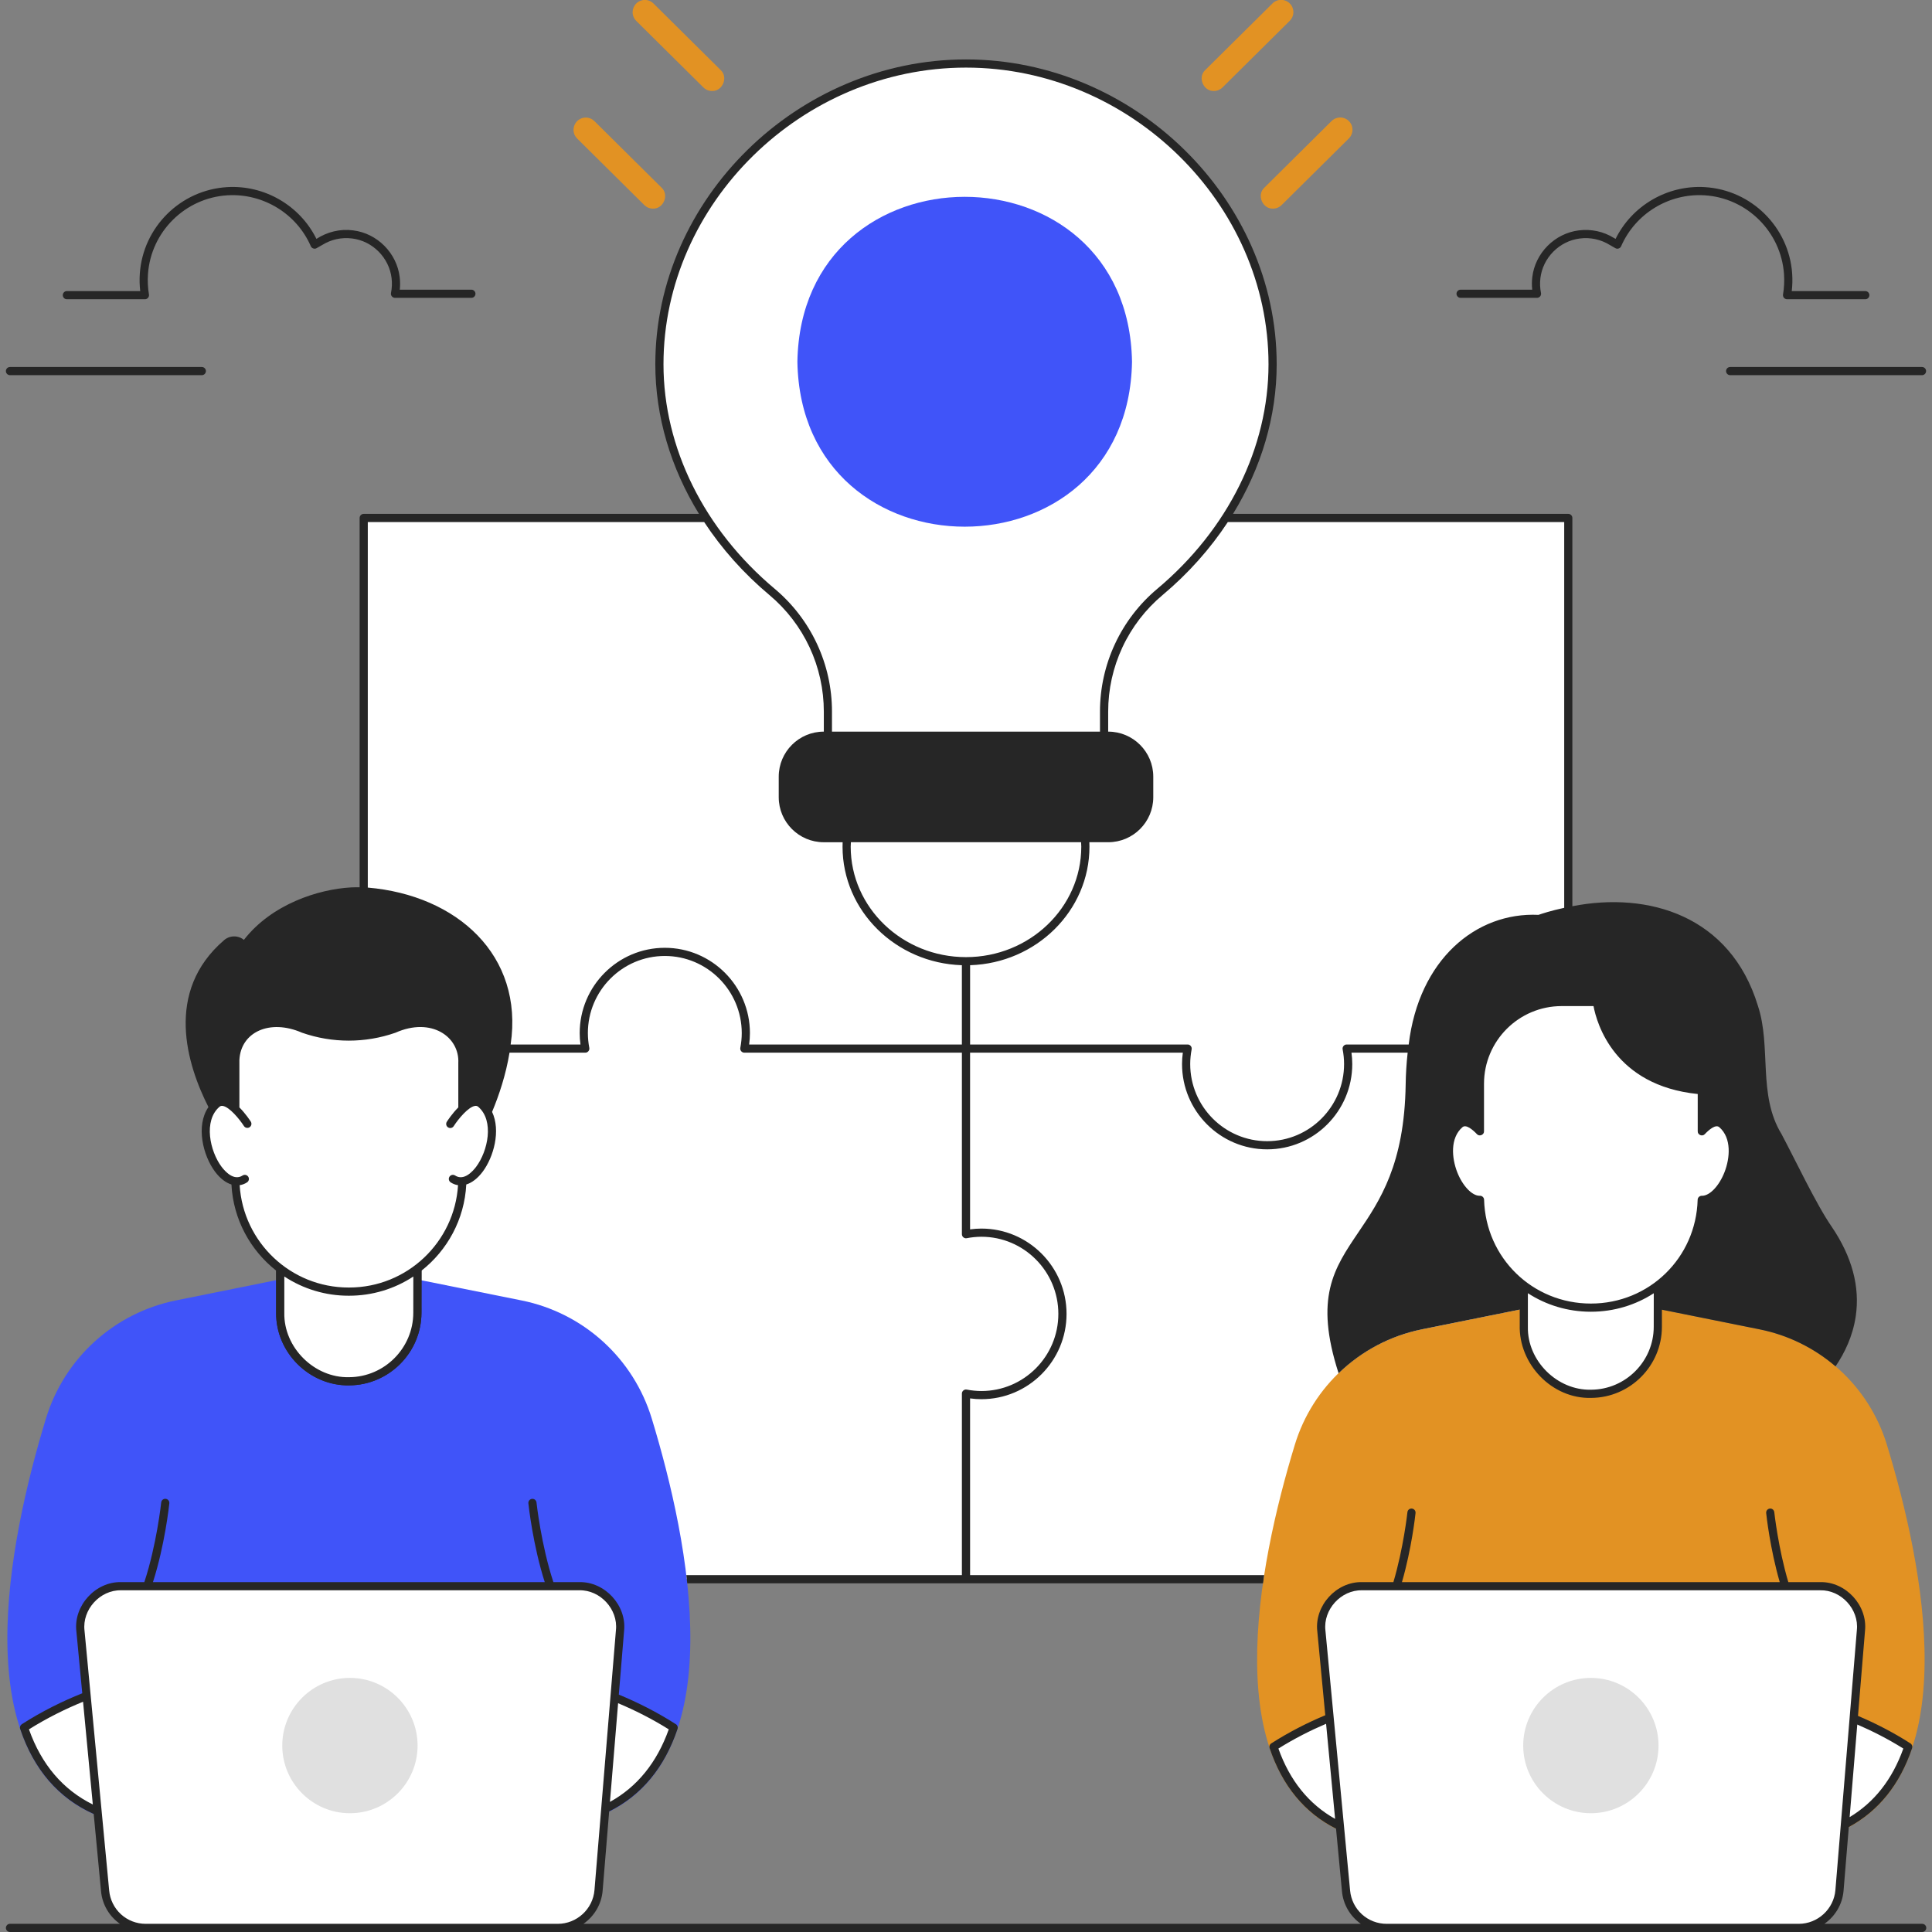
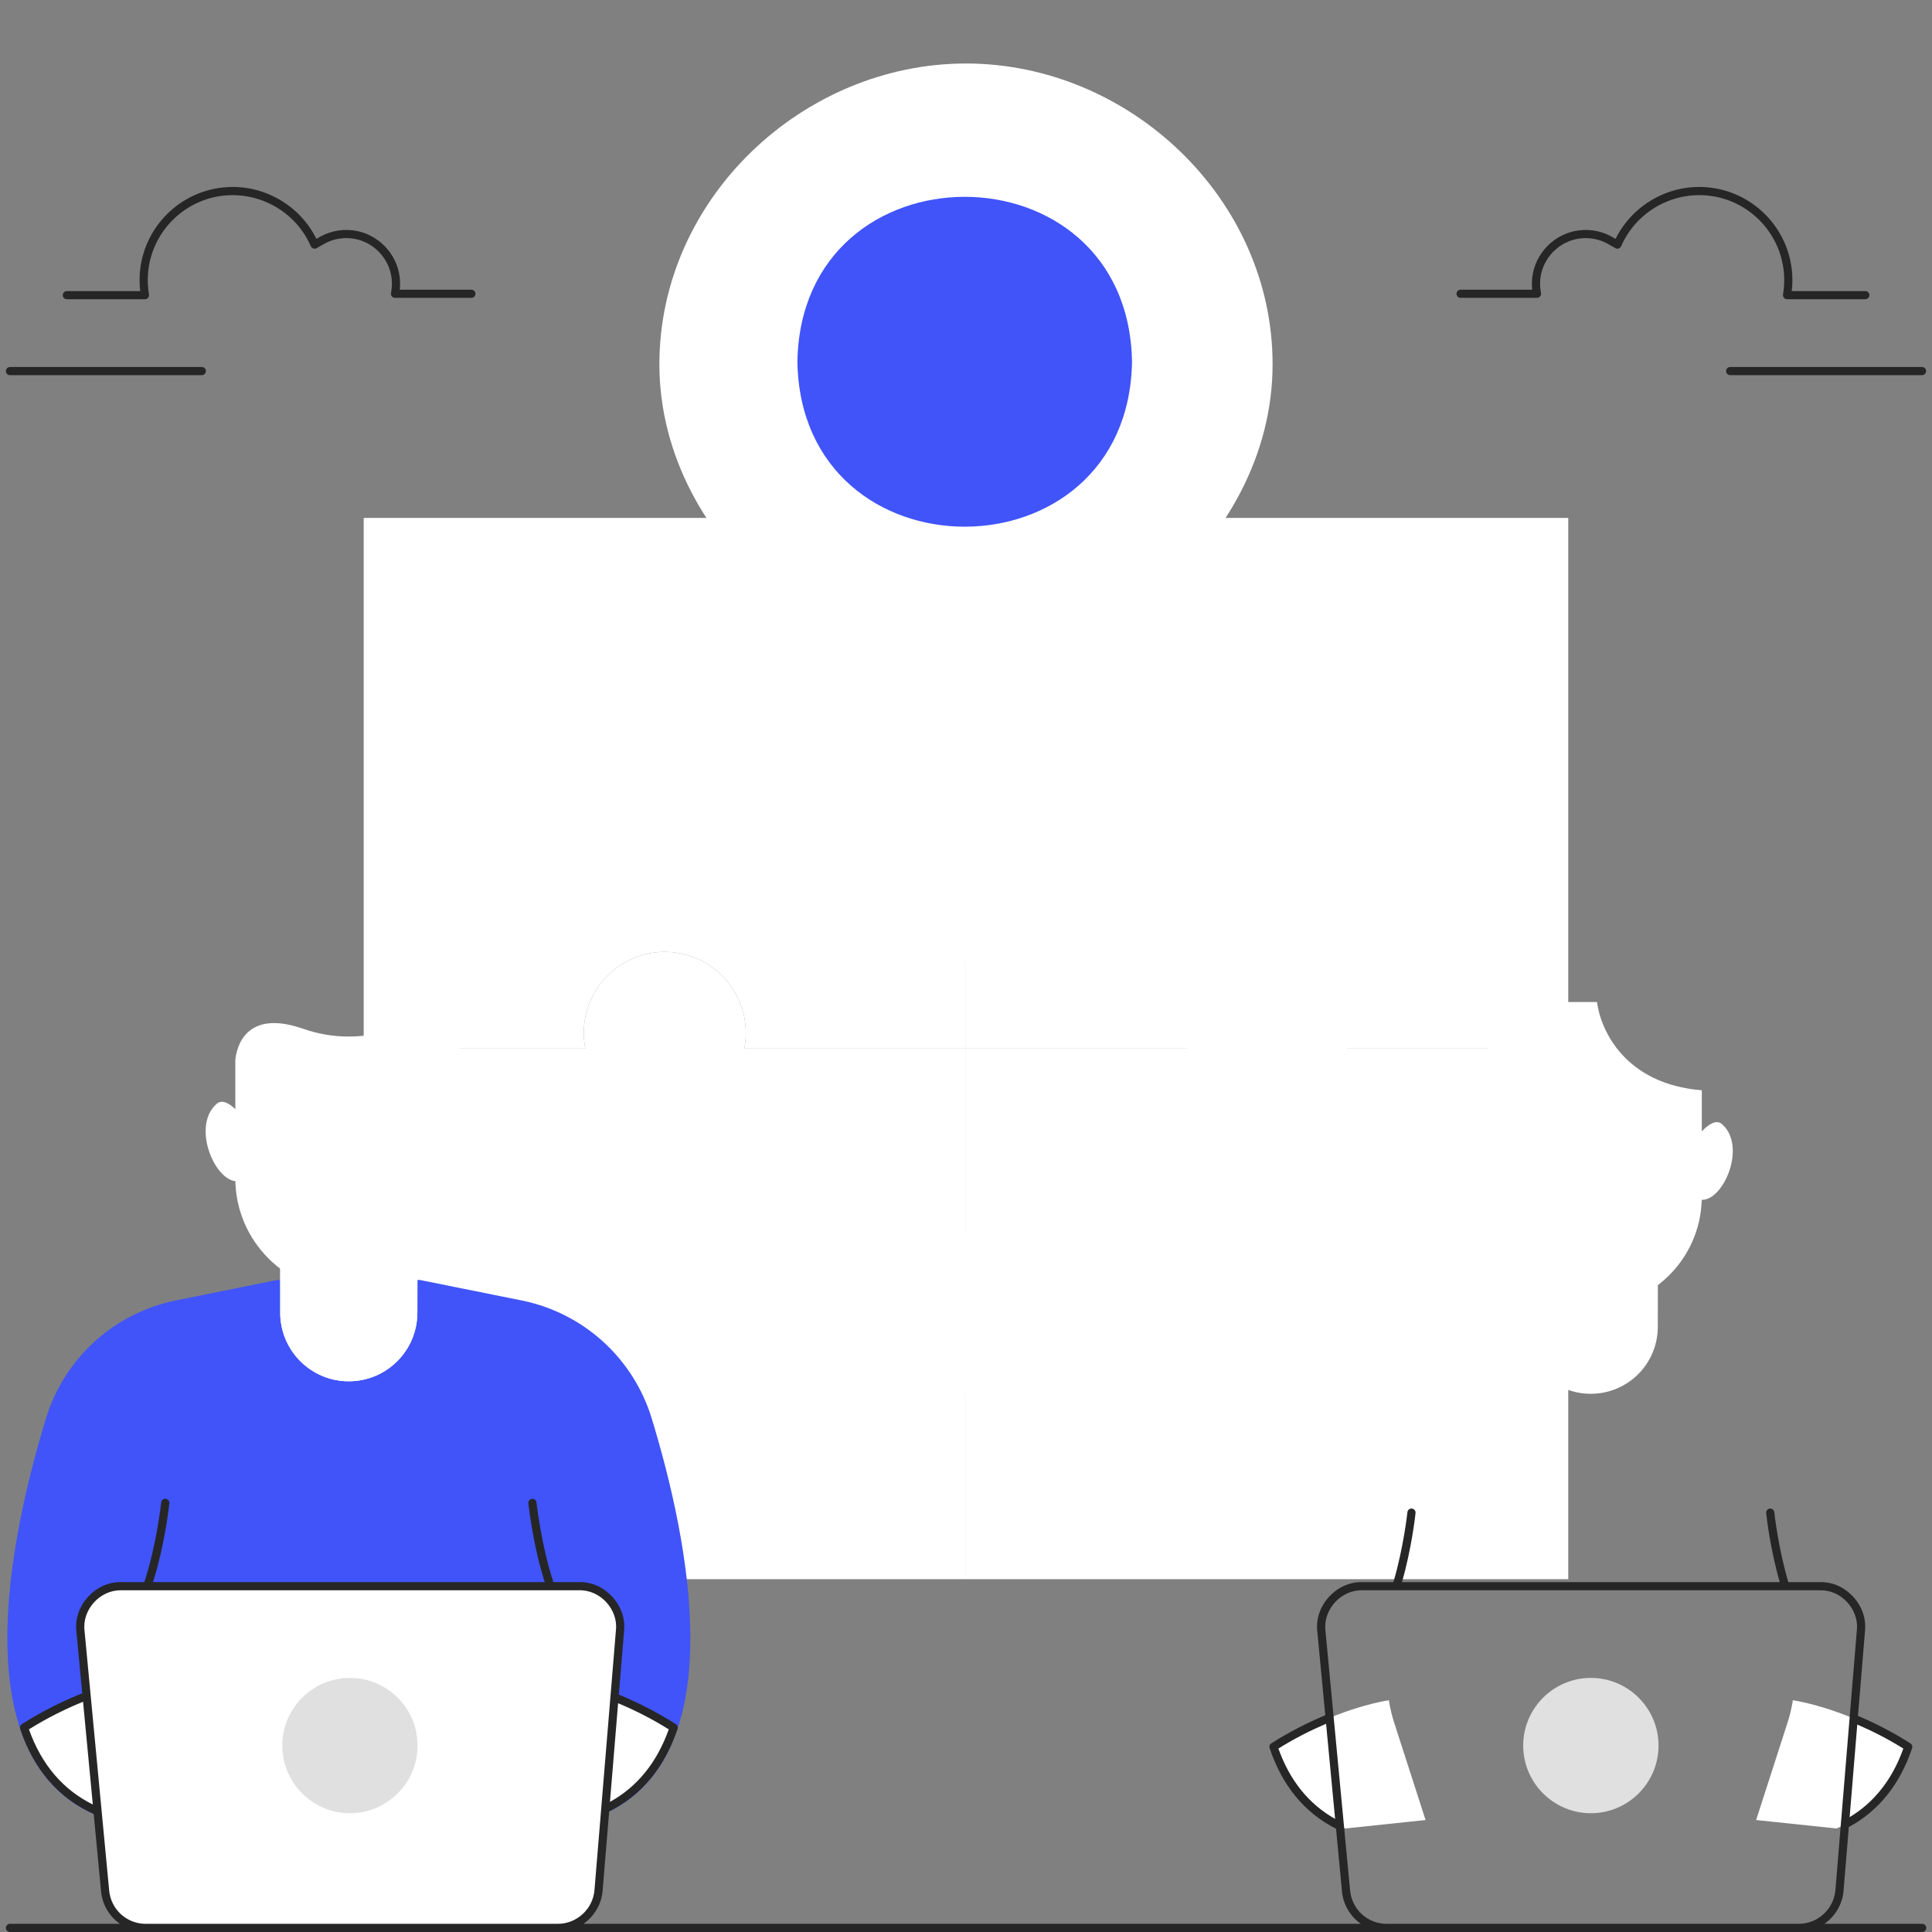
<svg xmlns="http://www.w3.org/2000/svg" width="100" height="100" viewBox="0 0 100 100" fill="none">
  <rect x="0" y="0" width="100" height="100" fill="#808080" stroke="none" />
  <g clip-path="url(#clip0_541_2006)">
    <path d="M69.7 54.274C69.752 54.01 69.778 53.742 69.778 53.473C69.778 51.151 67.901 49.269 65.585 49.269C63.268 49.269 61.391 51.151 61.391 53.473C61.391 53.747 61.419 54.014 61.469 54.274H50V81.739H81.173V54.274H69.7Z" fill="white" />
    <path d="M50 54.274V26.809H81.173V54.274H69.702C69.754 54.538 69.78 54.806 69.78 55.075C69.78 57.397 67.903 59.279 65.587 59.279C63.27 59.279 61.393 57.397 61.393 55.075C61.393 54.801 61.421 54.533 61.471 54.274H50ZM49.998 54.274H38.526C38.577 54.01 38.603 53.742 38.603 53.473C38.603 51.151 36.726 49.269 34.41 49.269C32.093 49.269 30.216 51.151 30.216 53.473C30.216 53.747 30.244 54.015 30.294 54.274H18.825V81.739H49.998V72.132C50.257 72.182 50.524 72.21 50.797 72.21C53.114 72.21 54.991 70.328 54.991 68.007C54.991 65.685 53.114 63.803 50.797 63.803C50.524 63.803 50.257 63.831 49.998 63.881V54.274Z" fill="white" />
    <path d="M49.998 54.274H38.526C38.577 54.01 38.603 53.742 38.603 53.473C38.603 51.151 36.726 49.269 34.41 49.269C32.093 49.269 30.216 51.151 30.216 53.473C30.216 53.747 30.244 54.015 30.294 54.274H18.825V26.809H49.998V36.416C50.262 36.364 50.529 36.338 50.797 36.338C53.114 36.338 54.991 38.22 54.991 40.542C54.991 42.864 53.114 44.745 50.797 44.745C50.524 44.745 50.257 44.717 49.998 44.667V54.274Z" fill="white" />
    <path d="M65.869 18.854C65.869 10.256 58.427 3.287 49.999 3.287C41.572 3.287 34.13 10.256 34.13 18.854C34.13 23.564 36.561 27.784 39.961 30.638C40.867 31.398 41.594 32.346 42.094 33.417C42.593 34.488 42.852 35.655 42.852 36.836V39.811H57.146V36.837C57.146 35.655 57.405 34.488 57.905 33.417C58.404 32.346 59.132 31.398 60.037 30.639C63.437 27.784 65.869 23.564 65.869 18.854Z" fill="white" />
    <path d="M58.593 18.725C58.399 7.341 41.466 7.343 41.273 18.725C41.468 30.108 58.4 30.106 58.593 18.725Z" fill="#4054F9" />
    <path d="M43.93 42.717C43.857 43.082 43.821 43.453 43.82 43.825C43.82 47.099 46.587 49.753 49.999 49.753C53.412 49.753 56.178 47.099 56.178 43.825C56.178 43.446 56.14 43.076 56.069 42.717H43.93Z" fill="white" />
-     <path d="M36.855 4.71C36.687 4.71 36.527 4.644 36.408 4.526L32.935 1.085C32.876 1.027 32.828 0.957 32.795 0.88C32.762 0.803 32.745 0.72 32.744 0.637C32.744 0.553 32.76 0.47 32.791 0.392C32.823 0.315 32.869 0.244 32.928 0.185C32.987 0.126 33.057 0.078 33.134 0.046C33.212 0.014 33.294 -0.003 33.378 -0.003C33.462 -0.003 33.545 0.013 33.622 0.046C33.699 0.078 33.769 0.125 33.828 0.184L37.301 3.625C37.709 4.001 37.399 4.729 36.855 4.71ZM33.796 10.798C33.628 10.799 33.468 10.732 33.349 10.614L29.877 7.174C29.817 7.115 29.769 7.046 29.736 6.969C29.703 6.892 29.686 6.809 29.686 6.725C29.685 6.641 29.701 6.559 29.732 6.481C29.764 6.404 29.81 6.333 29.869 6.274C29.928 6.214 29.998 6.167 30.076 6.135C30.153 6.102 30.235 6.086 30.319 6.086C30.403 6.086 30.486 6.102 30.563 6.134C30.64 6.166 30.71 6.213 30.77 6.272L34.242 9.713C34.65 10.089 34.34 10.818 33.796 10.798ZM62.831 4.71C62.286 4.729 61.977 4 62.384 3.624L65.857 0.184C65.915 0.124 65.986 0.076 66.063 0.043C66.141 0.01 66.224 -0.007 66.308 -0.007C66.392 -0.008 66.476 0.009 66.554 0.041C66.631 0.073 66.702 0.121 66.761 0.181C66.82 0.24 66.867 0.311 66.899 0.39C66.93 0.468 66.946 0.551 66.945 0.635C66.944 0.72 66.926 0.803 66.892 0.88C66.859 0.957 66.81 1.027 66.749 1.085L63.277 4.526C63.158 4.644 62.998 4.71 62.831 4.71ZM65.889 10.798C65.345 10.818 65.036 10.089 65.443 9.713L68.915 6.272C68.974 6.212 69.044 6.164 69.122 6.131C69.2 6.099 69.283 6.082 69.367 6.081C69.451 6.081 69.535 6.097 69.612 6.13C69.69 6.162 69.761 6.209 69.82 6.269C69.879 6.329 69.926 6.4 69.958 6.478C69.989 6.556 70.005 6.64 70.004 6.724C70.003 6.808 69.985 6.891 69.951 6.968C69.918 7.046 69.869 7.115 69.808 7.174L66.336 10.614C66.217 10.732 66.056 10.799 65.889 10.798Z" fill="#E29223" />
    <path d="M33.734 73.421C33.267 71.889 32.395 70.512 31.209 69.437C30.023 68.361 28.568 67.626 26.998 67.311L21.75 66.255C21.735 66.252 21.72 66.249 21.705 66.251L18.042 66.299L14.374 66.251C14.359 66.251 14.344 66.253 14.329 66.255L9.11 67.309C7.542 67.625 6.088 68.36 4.903 69.435C3.718 70.511 2.846 71.887 2.38 73.417C0.422 79.831 -1.848 91.025 4.953 93.942C4.986 93.956 5.021 93.962 5.056 93.959C5.09 93.956 5.124 93.944 5.153 93.924C5.183 93.905 5.207 93.879 5.223 93.848C5.24 93.817 5.248 93.783 5.248 93.748H30.865C30.865 93.783 30.873 93.817 30.89 93.848C30.907 93.879 30.931 93.905 30.96 93.924C30.989 93.943 31.023 93.955 31.057 93.958C31.092 93.961 31.127 93.956 31.159 93.942C37.96 91.025 35.691 79.833 33.734 73.421Z" fill="#4054F9" />
    <path d="M7.356 86.953C5.875 87.197 3.505 87.974 1.244 89.422C1.895 91.357 3.083 92.907 5.043 93.747L9.301 93.299C8.608 91.151 7.696 88.319 7.671 88.244C7.528 87.821 7.424 87.389 7.356 86.953ZM28.758 86.953C30.238 87.197 32.609 87.974 34.87 89.422C34.219 91.357 33.031 92.907 31.071 93.747L26.813 93.299C27.506 91.151 28.417 88.319 28.443 88.244C28.586 87.821 28.69 87.389 28.758 86.953Z" fill="white" />
    <path d="M29.984 82.102H6.269C5.022 82.102 4.046 83.175 4.164 84.416L5.441 97.873C5.491 98.397 5.734 98.884 6.123 99.238C6.512 99.592 7.02 99.788 7.546 99.788H28.873C29.404 99.788 29.916 99.589 30.306 99.229C30.696 98.87 30.937 98.377 30.981 97.848L32.092 84.39C32.194 83.158 31.221 82.102 29.984 82.102Z" fill="white" />
    <path d="M18.112 86.848C16.181 86.848 14.61 88.419 14.61 90.35C14.61 92.281 16.181 93.852 18.112 93.852C20.043 93.852 21.614 92.281 21.614 90.35C21.614 88.419 20.043 86.848 18.112 86.848Z" fill="#E0E0E0" />
    <path d="M14.504 62.937V67.945C14.504 69.914 16.106 71.507 18.075 71.495C20.025 71.482 21.6 69.9 21.603 67.949L21.609 62.937" fill="white" />
-     <path d="M18.053 71.706C17.561 71.707 17.073 71.611 16.619 71.424C16.164 71.236 15.751 70.96 15.403 70.613C15.05 70.264 14.77 69.849 14.579 69.391C14.389 68.933 14.292 68.441 14.293 67.945V62.937C14.293 62.881 14.315 62.827 14.355 62.788C14.395 62.748 14.448 62.726 14.505 62.726C14.56 62.726 14.614 62.748 14.654 62.788C14.694 62.827 14.716 62.881 14.716 62.937V67.945C14.716 68.841 15.066 69.681 15.701 70.313C16.01 70.621 16.377 70.866 16.78 71.032C17.184 71.199 17.616 71.284 18.053 71.283H18.074C19.901 71.272 21.39 69.776 21.392 67.949L21.398 62.937C21.398 62.881 21.42 62.827 21.46 62.787C21.5 62.748 21.553 62.726 21.61 62.726C21.726 62.726 21.821 62.821 21.821 62.937L21.815 67.95C21.812 70.008 20.136 71.693 18.077 71.706H18.053Z" fill="#262626" />
    <path d="M14.504 62.937V67.945C14.504 69.914 16.106 71.507 18.075 71.495C20.025 71.482 21.6 69.9 21.603 67.949L21.609 62.937" fill="white" />
    <path d="M20.4 53.253C18.879 53.785 17.223 53.785 15.702 53.253C12.68 52.194 12.243 54.245 12.18 54.861V60.993C12.18 64.23 14.804 66.854 18.041 66.854H18.072C21.31 66.854 23.934 64.23 23.934 60.993V55.028C23.934 55.01 23.923 52.019 20.4 53.253Z" fill="white" />
    <path d="M23.306 58.175C23.306 58.175 24.305 56.62 24.895 57.131C26.364 58.401 24.697 61.837 23.442 61.021M12.807 58.175C12.807 58.175 11.808 56.62 11.218 57.131C9.748 58.401 11.416 61.837 12.671 61.021" fill="white" />
-     <path d="M97.665 74.78C97.209 73.282 96.356 71.936 95.197 70.885C94.038 69.833 92.615 69.115 91.08 68.807L85.952 67.775C85.938 67.772 85.923 67.771 85.908 67.771L82.329 67.818L78.744 67.771C78.729 67.771 78.714 67.772 78.7 67.775L73.6 68.805C72.067 69.114 70.645 69.832 69.487 70.883C68.329 71.935 67.477 73.28 67.021 74.777C65.107 81.044 62.889 91.985 69.538 94.836C69.57 94.85 69.605 94.856 69.64 94.853C69.675 94.85 69.709 94.838 69.738 94.819C69.767 94.799 69.791 94.773 69.808 94.742C69.824 94.712 69.833 94.677 69.833 94.642H94.853C94.853 94.677 94.861 94.712 94.878 94.742C94.894 94.773 94.918 94.799 94.948 94.819C94.977 94.838 95.01 94.85 95.045 94.853C95.08 94.856 95.115 94.85 95.147 94.836C101.796 91.985 99.579 81.047 97.665 74.78Z" fill="#E29223" />
    <path d="M71.887 88.003C70.44 88.242 68.124 89.002 65.915 90.416C66.551 92.307 67.712 93.821 69.626 94.642L73.787 94.204C73.11 92.106 72.22 89.339 72.195 89.265C72.056 88.854 71.953 88.432 71.887 88.003ZM92.798 88.003C94.245 88.242 96.561 89.002 98.77 90.416C98.134 92.307 96.973 93.821 95.058 94.642L90.897 94.204C91.575 92.106 92.465 89.339 92.49 89.265C92.629 88.854 92.732 88.432 92.798 88.003ZM78.871 63.782V68.675C78.871 70.599 80.437 72.155 82.361 72.143C84.266 72.131 85.805 70.585 85.808 68.679L85.814 63.782H78.871V63.782Z" fill="white" />
    <path d="M89.127 58.183C88.823 57.92 88.409 58.218 88.085 58.558V56.433C84.114 56.112 82.852 53.335 82.659 51.864H80.83C78.494 51.864 76.6 53.758 76.6 56.094V58.558C76.276 58.218 75.861 57.92 75.557 58.183C74.264 59.302 75.458 62.135 76.604 62.104C76.69 65.2 79.225 67.684 82.342 67.684C85.459 67.684 87.995 65.2 88.081 62.104C89.227 62.135 90.421 59.302 89.127 58.183Z" fill="white" />
-     <path d="M94.808 63.494C94.017 62.358 92.879 59.947 92.212 58.7C90.972 56.678 91.694 54.191 90.989 52.06C89.567 47.395 85.324 46.134 81.385 46.906V26.809C81.385 26.753 81.363 26.699 81.323 26.66C81.283 26.62 81.23 26.598 81.174 26.598H63.821C65.285 24.215 66.081 21.55 66.081 18.854C66.081 10.301 58.717 3.076 50 3.076C41.283 3.076 33.919 10.301 33.919 18.854C33.919 21.55 34.714 24.215 36.179 26.598L36.178 26.598H18.826C18.77 26.598 18.716 26.62 18.676 26.66C18.637 26.699 18.614 26.753 18.614 26.809V45.925C18.467 45.923 18.32 45.925 18.174 45.932C16.49 46.023 14.068 46.791 12.624 48.647C12.521 48.562 12.399 48.506 12.268 48.481C12.15 48.459 12.03 48.464 11.914 48.494C11.799 48.525 11.692 48.582 11.601 48.66C8.49 51.334 9.682 55.119 10.789 57.301C10.118 58.277 10.514 59.827 11.132 60.649C11.392 60.995 11.685 61.219 11.979 61.309C12.073 63.115 12.958 64.714 14.293 65.766V67.945C14.25 69.975 16.048 71.761 18.077 71.706C20.135 71.694 21.812 70.008 21.815 67.95L21.817 65.769C23.154 64.717 24.041 63.117 24.134 61.309C24.428 61.219 24.722 60.995 24.982 60.649C25.549 59.894 25.931 58.525 25.47 57.551C25.826 56.7 26.185 55.633 26.372 54.486H30.295C30.423 54.489 30.53 54.361 30.502 54.235C30.454 53.984 30.429 53.729 30.428 53.474C30.428 51.272 32.215 49.481 34.41 49.481C36.606 49.481 38.393 51.272 38.393 53.474C38.393 53.722 38.368 53.978 38.319 54.235C38.291 54.361 38.398 54.489 38.526 54.486H49.788V63.882C49.785 64.01 49.913 64.118 50.039 64.089C50.289 64.04 50.543 64.015 50.798 64.014C52.994 64.014 54.78 65.805 54.78 68.007C54.78 70.208 52.994 71.999 50.798 71.999C50.55 71.999 50.295 71.974 50.039 71.925C49.913 71.897 49.785 72.003 49.788 72.132V81.528H35.524C35.541 81.669 35.557 81.81 35.572 81.951H65.371C65.391 81.81 65.413 81.669 65.435 81.528H50.212L50.211 72.381C50.409 72.409 50.605 72.422 50.798 72.422C53.227 72.422 55.204 70.441 55.204 68.007C55.204 65.572 53.227 63.591 50.798 63.591C50.605 63.591 50.408 63.605 50.211 63.632V54.486H61.223C61.196 54.681 61.182 54.878 61.182 55.075C61.182 57.51 63.158 59.49 65.588 59.49C68.017 59.49 69.993 57.51 69.993 55.075C69.993 54.881 69.979 54.684 69.952 54.486H72.86C72.799 55.034 72.765 55.584 72.757 56.136C72.692 60.267 71.426 62.136 70.309 63.786C69.041 65.659 68.023 67.165 69.285 71.08C70.476 69.924 71.974 69.134 73.601 68.805L78.661 67.784V68.579C78.601 70.6 80.327 72.413 82.363 72.355C84.377 72.342 86.018 70.694 86.02 68.679L86.021 67.789L91.081 68.808C92.532 69.1 93.884 69.76 95.007 70.723C95.477 70.033 95.897 69.165 96.051 68.144C96.281 66.611 95.864 65.05 94.808 63.494ZM34.342 18.854C34.342 10.53 41.512 3.499 50 3.499C58.487 3.499 65.658 10.53 65.658 18.854C65.658 23.169 63.559 27.406 59.901 30.477C58.972 31.255 58.224 32.228 57.712 33.327C57.199 34.426 56.934 35.624 56.935 36.837V37.869H43.063V36.837C43.065 35.624 42.8 34.426 42.287 33.327C41.775 32.228 41.027 31.255 40.098 30.476C36.439 27.405 34.342 23.169 34.342 18.854ZM21.392 67.949C21.389 69.776 19.901 71.272 18.074 71.283C16.273 71.332 14.678 69.747 14.716 67.945V66.071C15.703 66.721 16.859 67.067 18.041 67.066H18.072C19.253 67.067 20.408 66.722 21.394 66.073L21.392 67.949ZM24.644 60.395C24.468 60.628 24.011 61.14 23.557 60.844C23.534 60.829 23.508 60.818 23.48 60.813C23.453 60.808 23.425 60.808 23.398 60.814C23.371 60.82 23.345 60.831 23.322 60.847C23.299 60.862 23.279 60.883 23.264 60.906C23.249 60.929 23.239 60.955 23.234 60.983C23.229 61.01 23.229 61.038 23.235 61.065C23.241 61.092 23.252 61.118 23.267 61.141C23.283 61.164 23.303 61.183 23.327 61.199C23.442 61.275 23.572 61.325 23.708 61.345C23.525 64.297 21.069 66.642 18.072 66.642H18.041C15.044 66.642 12.588 64.297 12.405 61.345C12.541 61.325 12.672 61.275 12.787 61.199C12.834 61.168 12.867 61.12 12.879 61.065C12.89 61.01 12.88 60.953 12.849 60.906C12.818 60.859 12.77 60.826 12.716 60.814C12.661 60.803 12.603 60.813 12.556 60.844C12.102 61.139 11.645 60.628 11.47 60.395C10.861 59.584 10.523 58.011 11.357 57.29C11.407 57.246 11.458 57.233 11.527 57.242C11.871 57.291 12.386 57.911 12.63 58.289C12.661 58.334 12.708 58.365 12.762 58.375C12.816 58.386 12.871 58.375 12.917 58.346C12.963 58.316 12.996 58.27 13.008 58.217C13.021 58.164 13.013 58.108 12.985 58.061C12.943 57.994 12.706 57.635 12.391 57.319V54.871C12.458 53.422 13.96 52.722 15.632 53.453C17.199 54 18.904 54 20.47 53.453C22.327 52.627 23.794 53.666 23.722 55.028V57.319C23.407 57.635 23.171 57.994 23.128 58.061C23.098 58.108 23.087 58.165 23.099 58.22C23.111 58.275 23.144 58.323 23.192 58.353C23.239 58.383 23.296 58.394 23.351 58.382C23.406 58.37 23.454 58.337 23.484 58.289C23.727 57.911 24.242 57.291 24.587 57.242C24.655 57.233 24.706 57.246 24.757 57.29C25.591 58.011 25.253 59.584 24.644 60.395ZM49.787 49.959V54.063H38.775C38.802 53.864 38.816 53.667 38.816 53.473C38.816 51.039 36.839 49.058 34.41 49.058C31.981 49.058 30.005 51.039 30.005 53.473C30.005 53.667 30.018 53.864 30.045 54.063H26.431C27.116 49.448 23.656 46.336 19.037 45.941V27.021H36.447C37.354 28.399 38.487 29.677 39.826 30.8C40.708 31.539 41.417 32.463 41.904 33.506C42.39 34.549 42.642 35.686 42.641 36.837V37.869H42.636C41.352 37.869 40.307 38.914 40.307 40.198V41.265C40.307 42.549 41.352 43.594 42.636 43.594H43.615C43.612 43.671 43.61 43.748 43.61 43.825C43.61 47.142 46.362 49.851 49.788 49.959L49.787 49.959ZM50 49.541C46.709 49.541 44.032 46.977 44.032 43.825C44.032 43.748 44.038 43.671 44.042 43.593H55.957C55.961 43.671 55.967 43.748 55.967 43.825C55.967 46.977 53.29 49.541 50 49.541ZM72.914 54.063H69.703C69.574 54.059 69.468 54.188 69.495 54.314C69.544 54.57 69.569 54.826 69.569 55.075C69.569 57.276 67.783 59.067 65.587 59.067C63.391 59.067 61.605 57.276 61.605 55.075C61.605 54.826 61.63 54.57 61.679 54.314C61.706 54.188 61.6 54.059 61.471 54.063H50.212V49.959C53.638 49.851 56.39 47.142 56.39 43.825C56.39 43.748 56.388 43.671 56.385 43.593H57.364C58.648 43.593 59.693 42.549 59.693 41.264V40.198C59.693 38.914 58.648 37.869 57.364 37.869H57.359V36.837C57.358 35.686 57.609 34.549 58.096 33.505C58.582 32.462 59.292 31.539 60.174 30.8C61.513 29.677 62.646 28.399 63.553 27.02H80.963V46.989C80.268 47.138 79.784 47.3 79.633 47.353C76.391 47.202 73.439 49.671 72.914 54.063ZM85.597 68.679C85.594 70.461 84.142 71.92 82.36 71.931C80.603 71.979 79.046 70.433 79.083 68.675V66.936C80.018 67.543 81.136 67.895 82.343 67.895C83.548 67.895 84.665 67.544 85.599 66.938L85.597 68.679ZM89.263 60.664C88.985 61.379 88.498 61.893 88.1 61.893C87.98 61.886 87.873 61.977 87.87 62.098C87.786 65.112 85.358 67.472 82.343 67.472C79.328 67.472 76.9 65.112 76.816 62.098C76.815 62.069 76.808 62.041 76.796 62.015C76.784 61.989 76.766 61.965 76.745 61.946C76.723 61.927 76.698 61.912 76.671 61.903C76.644 61.894 76.615 61.89 76.586 61.893C76.188 61.893 75.701 61.379 75.423 60.665C75.144 59.944 75.047 58.904 75.696 58.343C75.89 58.174 76.25 58.497 76.447 58.704C76.57 58.841 76.818 58.743 76.812 58.558V56.094C76.812 53.878 78.615 52.075 80.831 52.075H82.48C82.647 52.962 83.553 56.184 87.874 56.626V58.558C87.868 58.743 88.115 58.842 88.239 58.704C88.436 58.497 88.796 58.175 88.99 58.343C89.638 58.904 89.542 59.944 89.263 60.664Z" fill="#262626" />
-     <path d="M94.215 82.102H70.5C69.253 82.102 68.277 83.175 68.394 84.416L69.671 97.873C69.721 98.397 69.964 98.884 70.353 99.238C70.743 99.592 71.25 99.788 71.776 99.788H93.104C93.635 99.788 94.146 99.589 94.536 99.229C94.927 98.87 95.168 98.377 95.211 97.848L96.323 84.39C96.424 83.158 95.452 82.102 94.215 82.102Z" fill="white" />
    <path d="M82.343 86.848C80.412 86.848 78.841 88.419 78.841 90.35C78.841 92.281 80.412 93.852 82.343 93.852C84.274 93.852 85.845 92.281 85.845 90.35C85.845 88.419 84.274 86.848 82.343 86.848Z" fill="#E0E0E0" />
    <path d="M99.483 99.577H94.43C94.981 99.191 95.364 98.575 95.422 97.865L95.694 94.567C97.235 93.737 98.337 92.367 98.971 90.483C98.986 90.439 98.986 90.39 98.97 90.346C98.954 90.301 98.924 90.263 98.884 90.238C97.975 89.655 97.048 89.185 96.169 88.814L96.533 84.408C96.67 83.093 95.536 81.862 94.215 81.89H92.563C92.039 80.124 91.841 78.3 91.837 78.272C91.825 78.155 91.719 78.069 91.605 78.083C91.489 78.096 91.405 78.2 91.417 78.316C91.429 78.431 91.616 80.154 92.119 81.89H72.565C73.068 80.154 73.256 78.431 73.268 78.316C73.274 78.26 73.258 78.204 73.222 78.16C73.187 78.117 73.136 78.089 73.08 78.083C73.052 78.08 73.024 78.082 72.998 78.09C72.971 78.098 72.946 78.111 72.924 78.128C72.903 78.146 72.885 78.168 72.872 78.192C72.858 78.217 72.85 78.244 72.848 78.272C72.845 78.3 72.646 80.124 72.122 81.89H70.499C69.167 81.861 68.029 83.113 68.183 84.436L68.596 88.781C67.694 89.157 66.739 89.638 65.801 90.238C65.761 90.263 65.731 90.301 65.716 90.346C65.7 90.39 65.7 90.439 65.715 90.483C66.37 92.433 67.526 93.833 69.153 94.653L69.46 97.893C69.491 98.228 69.594 98.552 69.763 98.843C69.932 99.133 70.162 99.384 70.437 99.577H30.199C30.75 99.191 31.133 98.574 31.192 97.865L31.53 93.761C33.205 92.924 34.396 91.491 35.07 89.489C35.085 89.445 35.084 89.396 35.069 89.352C35.053 89.307 35.023 89.269 34.983 89.244C33.992 88.609 32.98 88.104 32.03 87.713L32.303 84.407C32.44 83.093 31.306 81.862 29.985 81.89H28.643C28.008 79.964 27.773 77.799 27.769 77.767C27.763 77.712 27.735 77.661 27.692 77.626C27.648 77.591 27.593 77.575 27.537 77.58C27.482 77.586 27.43 77.614 27.395 77.657C27.36 77.7 27.343 77.756 27.349 77.811C27.362 77.939 27.585 79.982 28.196 81.89H7.917C8.529 79.982 8.752 77.938 8.765 77.811C8.771 77.756 8.754 77.7 8.719 77.656C8.684 77.613 8.632 77.585 8.577 77.579C8.549 77.576 8.521 77.578 8.494 77.586C8.468 77.594 8.443 77.607 8.421 77.624C8.399 77.642 8.381 77.663 8.368 77.688C8.355 77.713 8.347 77.74 8.344 77.767C8.341 77.799 8.106 79.964 7.471 81.89H6.269C4.937 81.861 3.799 83.112 3.953 84.436L4.258 87.644C3.257 88.043 2.183 88.57 1.13 89.244C1.09 89.269 1.06 89.307 1.044 89.352C1.029 89.396 1.028 89.445 1.044 89.489C1.752 91.597 3.034 93.076 4.85 93.891L5.23 97.893C5.261 98.228 5.364 98.552 5.533 98.842C5.702 99.133 5.932 99.383 6.207 99.576H0.516C0.46 99.576 0.406 99.599 0.367 99.638C0.327 99.678 0.305 99.732 0.305 99.788C0.305 99.844 0.327 99.898 0.367 99.937C0.406 99.977 0.46 99.999 0.516 99.999H99.483C99.511 100.001 99.54 99.996 99.567 99.986C99.593 99.976 99.618 99.961 99.638 99.941C99.659 99.921 99.676 99.897 99.687 99.871C99.698 99.845 99.704 99.817 99.704 99.788C99.704 99.76 99.698 99.731 99.687 99.705C99.676 99.679 99.659 99.655 99.638 99.635C99.618 99.615 99.593 99.6 99.567 99.59C99.54 99.58 99.511 99.576 99.483 99.577ZM34.615 89.511C34.003 91.229 32.981 92.488 31.571 93.266L31.993 88.158C32.84 88.514 33.732 88.958 34.615 89.511ZM1.499 89.511C2.443 88.919 3.4 88.448 4.299 88.082L4.804 93.4C3.26 92.637 2.147 91.333 1.499 89.511ZM28.873 99.577H7.546C7.072 99.579 6.614 99.403 6.263 99.084C5.913 98.764 5.694 98.326 5.651 97.853L4.374 84.396C4.248 83.313 5.179 82.289 6.269 82.313H29.984C31.067 82.287 31.996 83.297 31.881 84.373L30.77 97.83C30.689 98.81 29.856 99.577 28.873 99.577ZM98.516 90.505C97.947 92.101 97.012 93.289 95.737 94.054L96.132 89.261C96.906 89.595 97.714 90.003 98.516 90.505ZM66.17 90.505C67 89.985 67.838 89.564 68.638 89.223L69.105 94.145C67.749 93.385 66.762 92.166 66.17 90.505ZM71.776 99.577C71.302 99.579 70.844 99.403 70.493 99.084C70.143 98.764 69.924 98.326 69.881 97.853L68.604 84.396C68.478 83.313 69.409 82.289 70.499 82.313H94.215C95.297 82.288 96.226 83.297 96.111 84.373L95 97.83C94.919 98.81 94.086 99.577 93.104 99.577H71.776ZM96.538 15.489H92.498C92.467 15.489 92.436 15.482 92.409 15.469C92.381 15.456 92.356 15.437 92.336 15.414C92.316 15.39 92.302 15.363 92.294 15.333C92.285 15.304 92.284 15.273 92.289 15.242C92.347 14.897 92.364 14.542 92.34 14.187C92.186 11.993 90.415 10.239 88.219 10.108C86.376 9.998 84.645 11.058 83.91 12.745C83.899 12.773 83.881 12.797 83.859 12.817C83.837 12.837 83.811 12.852 83.783 12.861C83.755 12.871 83.725 12.874 83.696 12.872C83.666 12.869 83.638 12.86 83.612 12.845L83.324 12.681C82.861 12.393 82.313 12.274 81.773 12.344C80.713 12.475 79.854 13.341 79.73 14.402C79.7 14.656 79.71 14.913 79.761 15.164C79.767 15.194 79.767 15.226 79.759 15.256C79.752 15.287 79.738 15.315 79.718 15.34C79.698 15.364 79.673 15.383 79.645 15.397C79.616 15.41 79.585 15.417 79.554 15.417H75.6C75.544 15.417 75.49 15.395 75.451 15.355C75.411 15.316 75.388 15.262 75.388 15.206C75.388 15.15 75.411 15.096 75.451 15.056C75.49 15.017 75.544 14.994 75.6 14.994H79.307C79.284 14.781 79.285 14.566 79.31 14.353C79.456 13.1 80.47 12.079 81.721 11.924C82.366 11.845 82.995 11.981 83.539 12.318L83.622 12.364C84.476 10.639 86.302 9.568 88.244 9.686C90.651 9.83 92.594 11.752 92.762 14.158C92.783 14.461 92.776 14.765 92.741 15.066H96.538C96.566 15.065 96.595 15.07 96.621 15.08C96.648 15.09 96.673 15.105 96.693 15.125C96.714 15.145 96.73 15.168 96.742 15.194C96.753 15.221 96.759 15.249 96.759 15.278C96.759 15.306 96.753 15.334 96.742 15.361C96.73 15.387 96.714 15.411 96.693 15.43C96.673 15.45 96.648 15.466 96.622 15.476C96.595 15.486 96.566 15.49 96.538 15.489ZM99.483 19.419H89.552C89.496 19.419 89.442 19.396 89.403 19.357C89.363 19.317 89.341 19.263 89.341 19.207C89.341 19.151 89.363 19.097 89.403 19.058C89.442 19.018 89.496 18.996 89.552 18.996H99.483C99.539 18.996 99.593 19.018 99.632 19.058C99.672 19.097 99.694 19.151 99.694 19.207C99.694 19.263 99.672 19.317 99.632 19.357C99.593 19.396 99.539 19.419 99.483 19.419ZM7.502 15.489H3.461C3.405 15.489 3.351 15.467 3.312 15.427C3.272 15.387 3.25 15.334 3.25 15.277C3.25 15.221 3.272 15.168 3.312 15.128C3.351 15.088 3.405 15.066 3.461 15.066H7.258C7.223 14.764 7.216 14.46 7.237 14.158C7.405 11.752 9.347 9.83 11.755 9.686C13.696 9.568 15.523 10.639 16.378 12.364C16.941 12.004 17.596 11.835 18.278 11.924C19.529 12.078 20.543 13.1 20.689 14.353C20.714 14.568 20.715 14.782 20.692 14.994H24.399C24.455 14.994 24.509 15.016 24.548 15.056C24.588 15.095 24.61 15.149 24.61 15.205C24.61 15.261 24.588 15.315 24.548 15.355C24.509 15.395 24.455 15.417 24.399 15.417H20.445C20.315 15.42 20.209 15.29 20.238 15.163C20.288 14.915 20.299 14.659 20.269 14.402C20.145 13.34 19.286 12.475 18.226 12.343C17.677 12.276 17.144 12.391 16.682 12.677L16.387 12.845C16.282 12.907 16.135 12.858 16.088 12.745C15.353 11.058 13.623 10.001 11.78 10.108C9.584 10.239 7.812 11.992 7.659 14.187C7.634 14.539 7.651 14.893 7.71 15.242C7.734 15.367 7.629 15.492 7.502 15.489ZM10.447 19.419H0.516C0.46 19.419 0.406 19.396 0.367 19.357C0.327 19.317 0.305 19.263 0.305 19.207C0.305 19.151 0.327 19.097 0.367 19.058C0.406 19.018 0.46 18.996 0.516 18.996H10.447C10.503 18.996 10.556 19.018 10.596 19.058C10.636 19.097 10.658 19.151 10.658 19.207C10.658 19.263 10.636 19.317 10.596 19.357C10.556 19.396 10.503 19.419 10.447 19.419Z" fill="#262626" />
  </g>
  <defs>
    <clipPath id="clip0_541_2006">
      <rect width="100" height="100" fill="white" />
    </clipPath>
  </defs>
</svg>